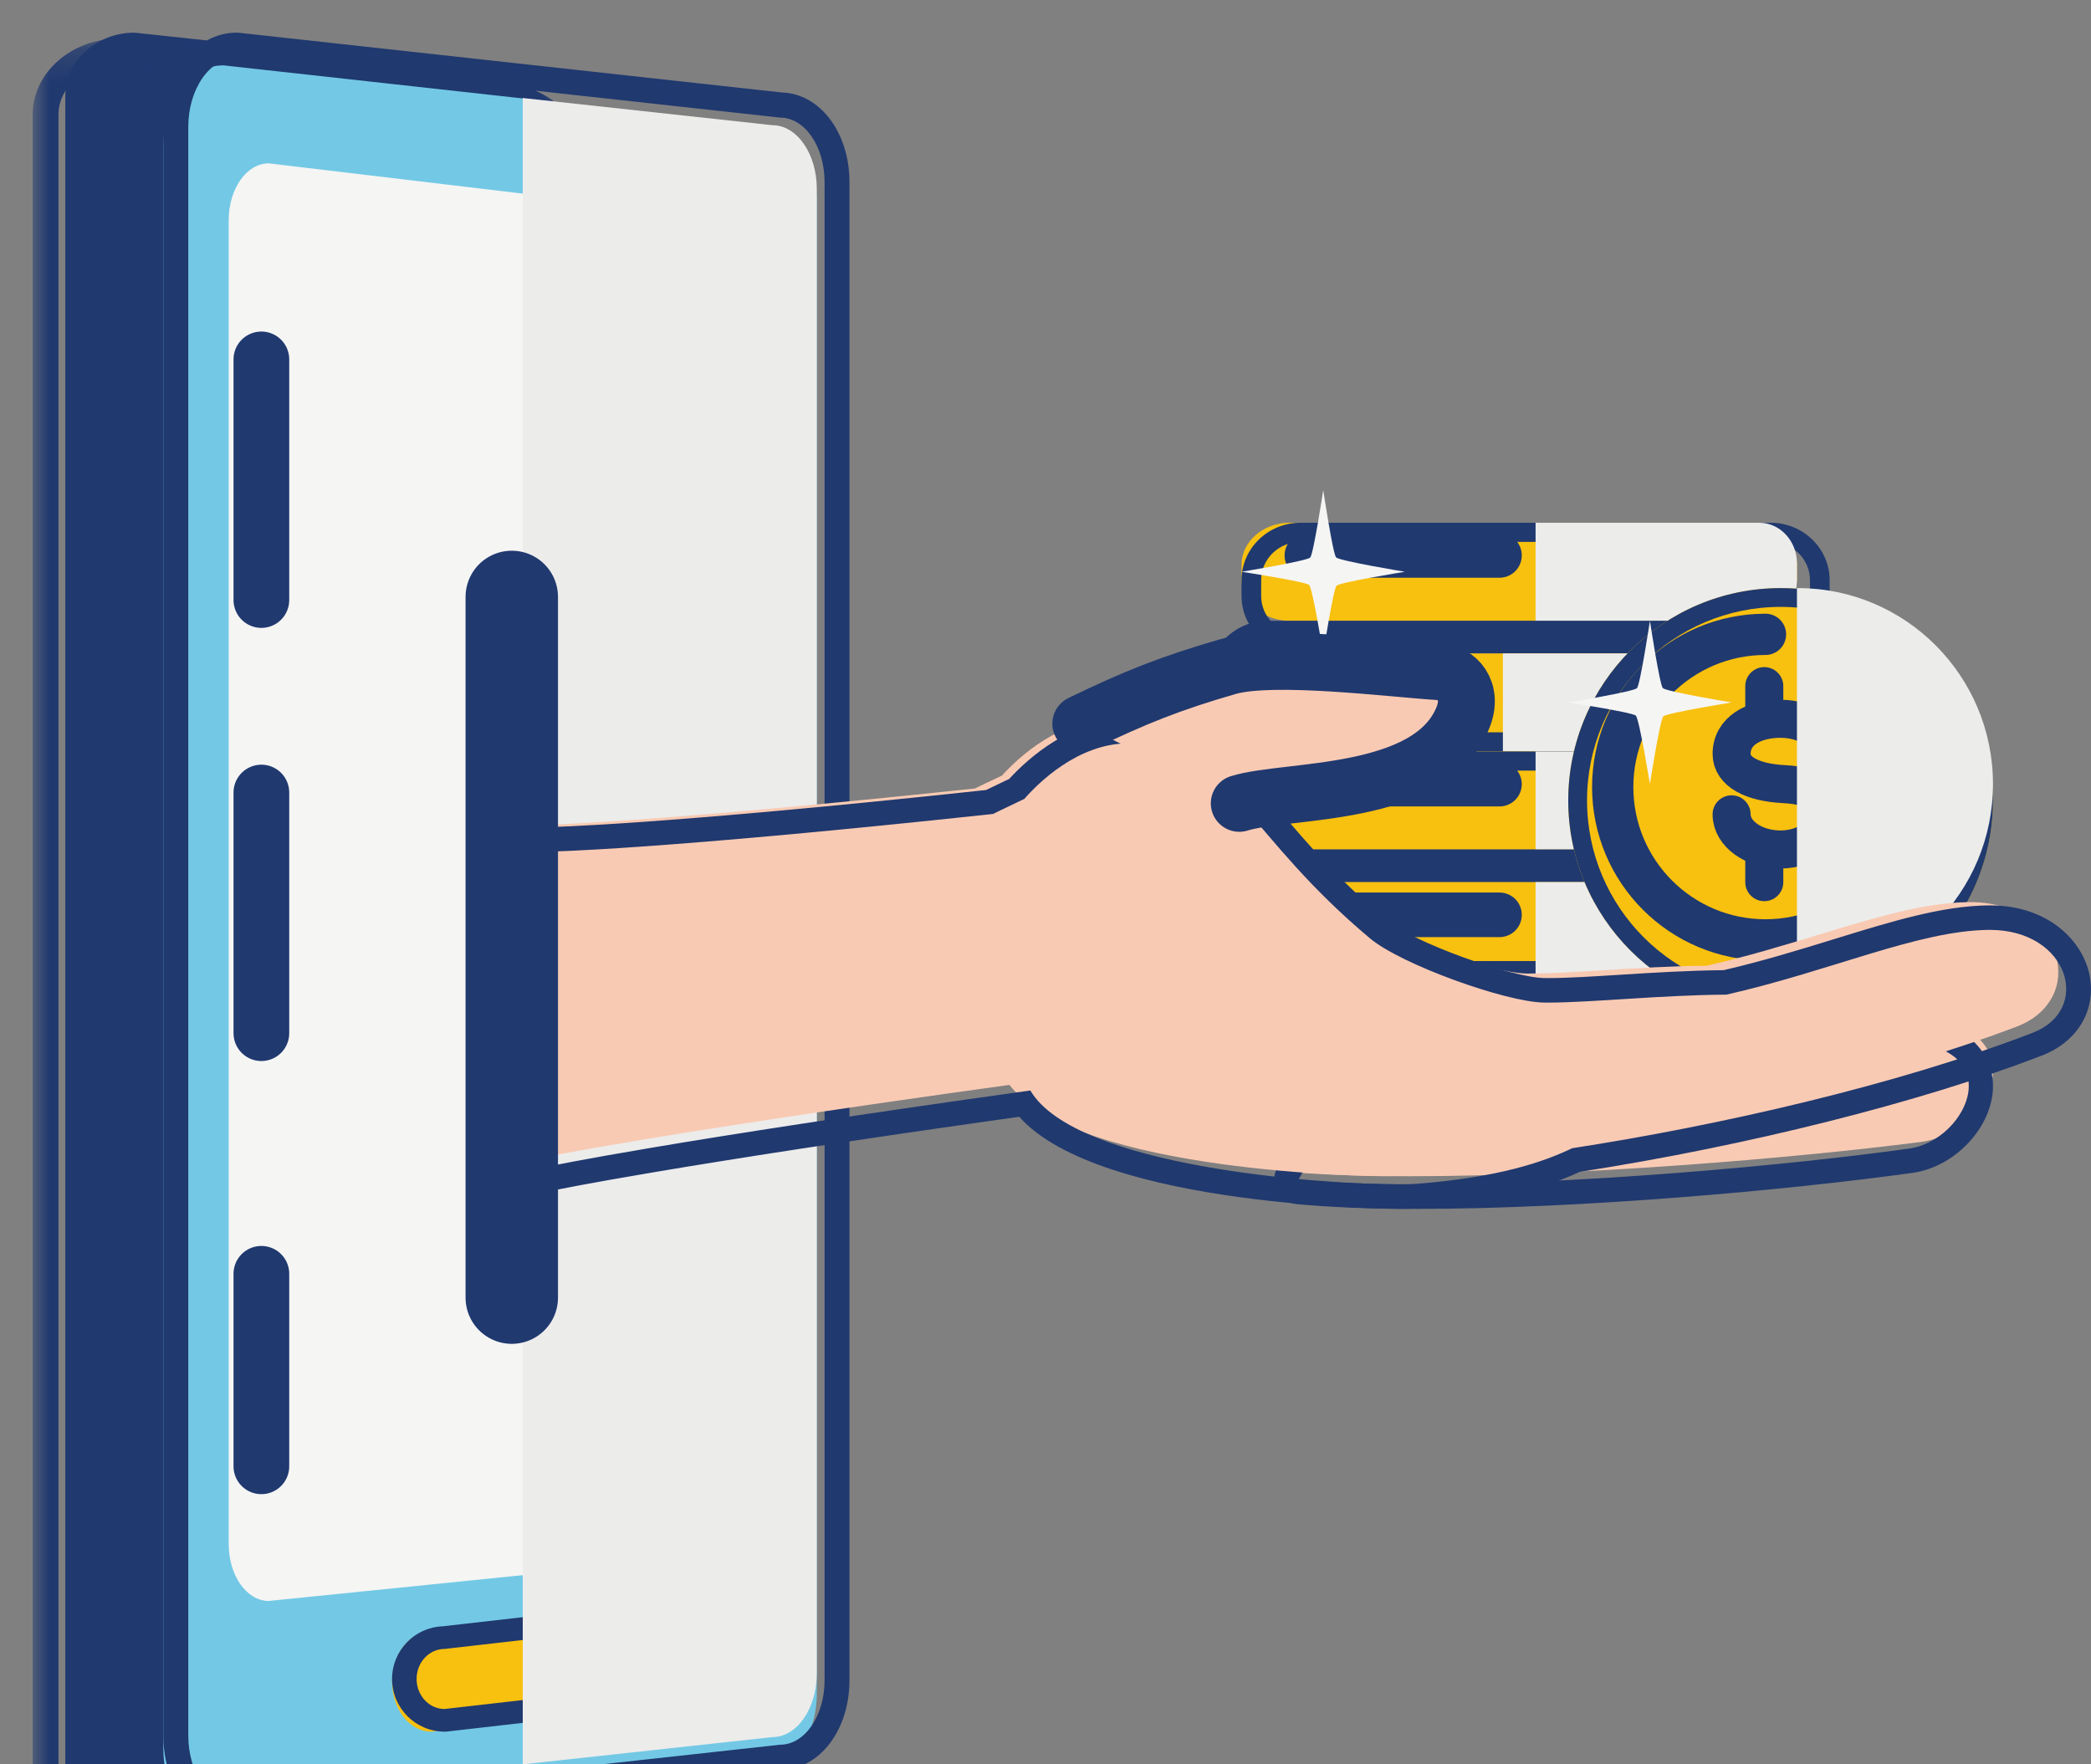
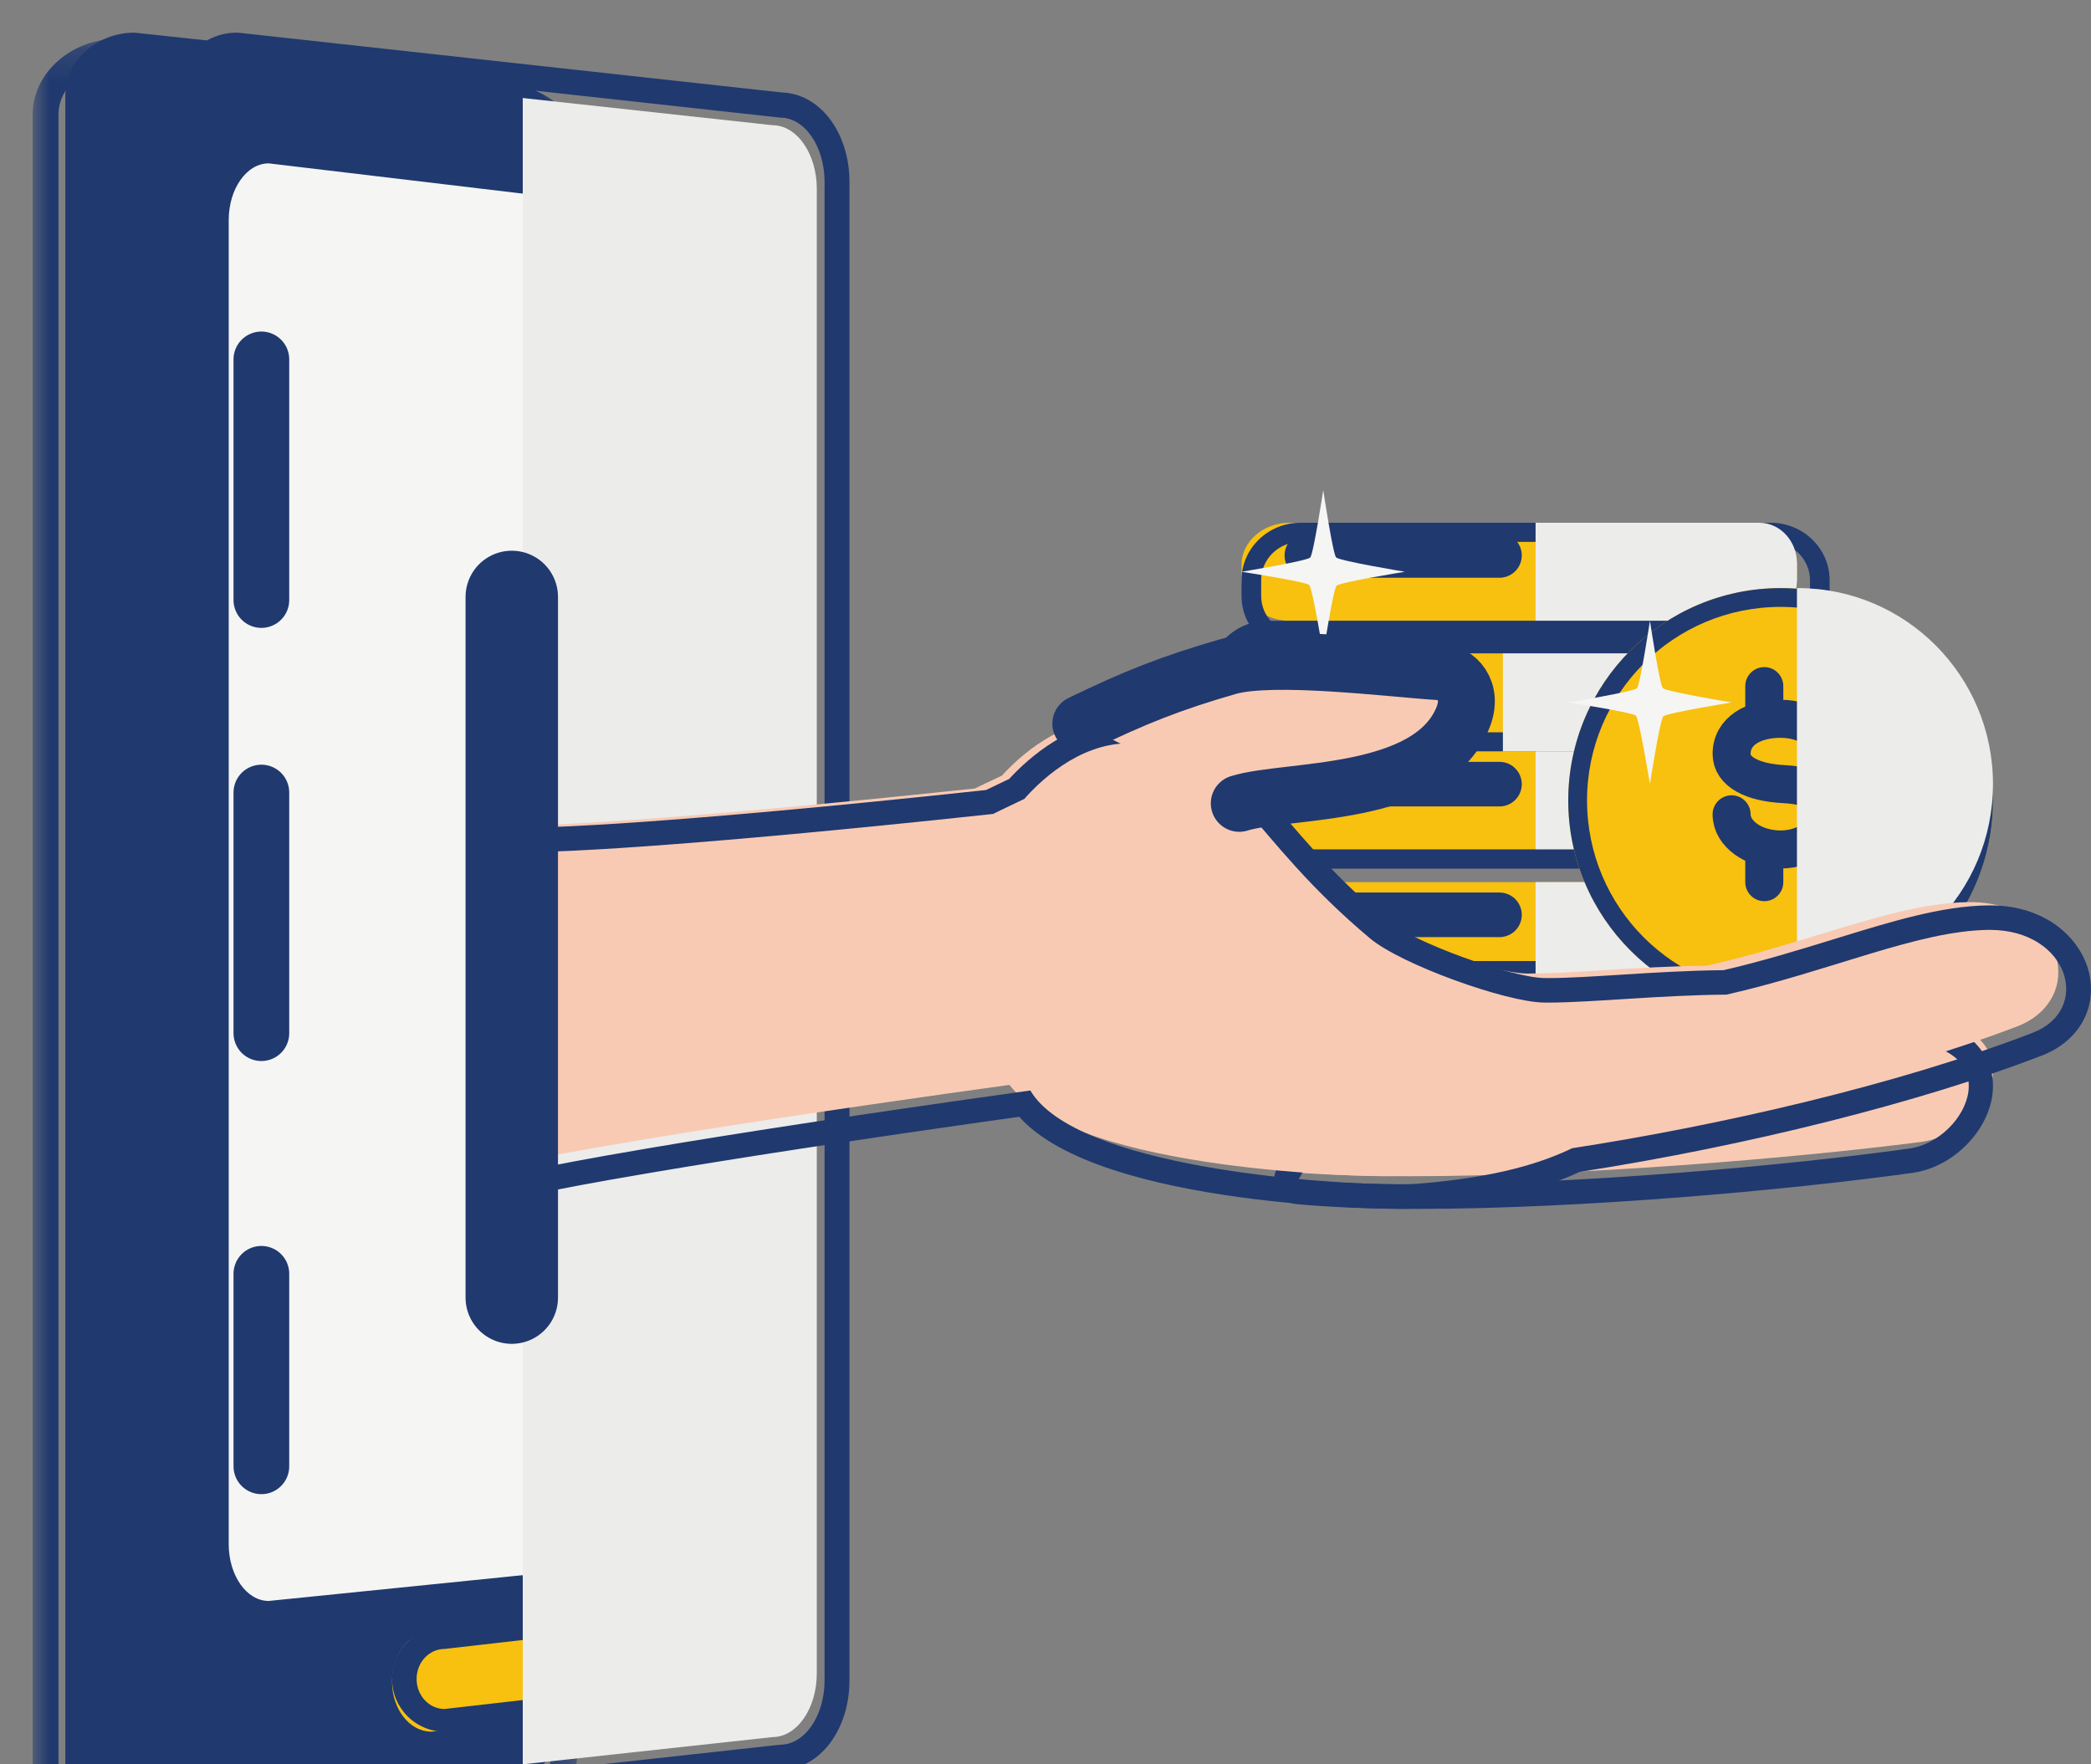
<svg xmlns="http://www.w3.org/2000/svg" xmlns:xlink="http://www.w3.org/1999/xlink" width="64" height="54" viewBox="0 0 64 54">
  <rect x="0" y="0" width="64" height="54" fill="#808080" stroke="none" />
  <defs>
    <path id="prefix__a" d="M0 0.183L16.664 0.183 16.664 56 0 56z" />
  </defs>
  <g fill="none" fill-rule="evenodd">
    <path fill="#20396F" d="M3.117 55.5C1.95 55.5 1 54.631 1 53.563V2.437C1 1.369 1.95.5 3.117.5l10 1.073C15.5 1.84 16 2.703 16 3.379V52.62c0 .957-1.031 1.598-2.903 1.809l-9.941 1.069-.039.002" transform="translate(1 .5)" />
    <g transform="translate(1 .5) translate(0 .5)">
      <mask id="prefix__b" fill="#fff">
        <use xlink:href="#prefix__a" />
      </mask>
      <path fill="#20396F" d="M2.636.183C1.182.183 0 1.226 0 2.507v51.169C0 54.957 1.182 56 2.636 56c.027 0 .054-.001.082-.004l10.518-1.07c2.983-.317 3.428-1.51 3.428-2.195V3.451c0-.835-.59-1.893-3.4-2.192L2.718.187C2.69.184 2.663.183 2.636.183m0 .772l10.542 1.072c1.497.16 2.696.598 2.696 1.424v49.28c0 .826-1.243 1.27-2.72 1.427l-10.518 1.07c-1.02 0-1.846-.696-1.846-1.552V2.507c0-.857.827-1.552 1.846-1.552" mask="url(#prefix__b)" />
    </g>
-     <path fill="#73C9E5" d="M5.838 55.5C4.808 55.5 4 54.407 4 53.011V3.988C4 2.593 4.807 1.5 5.838 1.5l16.487 1.823c.921 0 1.675 1.03 1.675 2.342v45.668c0 1.315-.755 2.345-1.719 2.345L5.859 55.5h-.02z" transform="translate(1 .5)" />
    <path fill="#20396F" d="M6.283.5H6.24C4.985.5 4 1.767 4 3.384v49.232c0 1.617.985 2.884 2.241 2.884h.042l.041-.004 16.602-1.826C24.093 53.638 25 52.446 25 50.93V5.07c0-1.516-.907-2.708-2.074-2.74L6.324.504 6.283.5zm-.042.77L22.88 3.1c.75 0 1.358.881 1.358 1.969V50.93c0 1.088-.608 1.97-1.358 1.97L6.241 54.73c-.816 0-1.478-.947-1.478-2.114V3.384c0-1.167.662-2.113 1.478-2.113z" transform="translate(1 .5)" />
    <path fill="#F5F5F4" d="M22 45.493c0 .896-.504 1.621-1.126 1.621L7.225 48.5C6.548 48.5 6 47.72 6 46.76V6.24c0-.961.548-1.74 1.225-1.74l13.65 1.626c.621 0 1.125.725 1.125 1.621v37.746z" transform="translate(1 .5)" />
    <path fill="#F8C00F" d="M12.198 52.5c-.661 0-1.198-.687-1.198-1.53 0-.834.524-1.514 1.173-1.53l6.608-.94h.022c.66 0 1.197.687 1.197 1.53 0 .834-.523 1.513-1.172 1.53l-6.608.94h-.022z" transform="translate(1 .5)" />
    <path fill="#20396F" d="M19.394 48.5h-.046l-.047.006-6.749.77c-.86.03-1.552.741-1.552 1.612 0 .889.72 1.612 1.607 1.612h.046l.046-.005 6.75-.773c.86-.029 1.551-.74 1.551-1.61 0-.89-.72-1.612-1.606-1.612m0 .693c.472 0 .854.411.854.919 0 .507-.382.918-.854.918l-6.787.777c-.473 0-.856-.412-.856-.92 0-.506.383-.918.856-.918l6.787-.776" transform="translate(1 .5)" />
    <path fill="#ECECEB" d="M22.642 3.332L15 2.5v51l7.642-.833c.75 0 1.358-.873 1.358-1.95V5.282c0-1.078-.608-1.95-1.358-1.95" transform="translate(1 .5)" />
    <path stroke="#20396F" stroke-dasharray="7.365 5.892 7.365" stroke-linecap="round" stroke-linejoin="round" stroke-width="1.705" d="M7 10.5L7 44.5" transform="translate(1 .5)" />
-     <path fill="#F9CAB3" d="M39.344 33.5c-.102 0-.2-.046-.266-.127-.07-.086-.095-.201-.066-.31l1.279-4.84c.04-.153.178-.257.333-.257l.032.001c.871.083 1.712.125 2.5.125 2.761 0 4.522-.497 6.075-.935.695-.195 1.352-.38 2.02-.495.63-.107 1.189-.162 1.66-.162 1.545 0 1.978.583 2.07 1.072.158.845-.69 1.856-1.554 2.197-3.572 1.407-10.295 3.495-14.061 3.73l-.022.001" transform="translate(1 .5)" />
    <path fill="#20396F" d="M52.522 26.5v.721-.721c-.5 0-1.09.059-1.751.174-.698.122-1.375.317-2.092.523-1.56.449-3.33.957-6.094.957-.792 0-1.638-.043-2.514-.127-.022-.002-.045-.004-.066-.004-.316 0-.596.218-.678.536l-1.303 5.034c-.059.224-.008.463.135.643.134.167.333.264.543.264l.043-.001c3.874-.248 10.77-2.433 14.43-3.904 1.01-.406 1.997-1.61 1.8-2.686-.097-.526-.544-1.409-2.453-1.409m0 .721c2.942 0 1.613 2.213.397 2.702-3.583 1.441-10.42 3.612-14.217 3.855l1.303-5.033c.945.091 1.8.13 2.58.13 4.146 0 6.169-1.117 8.303-1.49.652-.114 1.191-.164 1.634-.164" transform="translate(1 .5)" />
    <path fill="#F8C00F" d="M38.469 18.5c-.81 0-1.469-.578-1.469-1.288v-.426c0-.709.66-1.286 1.469-1.286H52.53c.81 0 1.469.577 1.469 1.286v.426c0 .71-.66 1.288-1.47 1.288H38.47z" transform="translate(1 .5)" />
    <path fill="#20396F" d="M53.196 15.5H38.804c-.995 0-1.804.788-1.804 1.757v.485c0 .97.809 1.758 1.804 1.758h14.392c.995 0 1.804-.789 1.804-1.758v-.485c0-.97-.81-1.757-1.804-1.757m0 .586c.665 0 1.203.524 1.203 1.171v.485c0 .647-.538 1.172-1.203 1.172H38.804c-.665 0-1.203-.525-1.203-1.172v-.485c0-.647.538-1.171 1.203-1.171h14.392" transform="translate(1 .5)" />
    <path fill="#ECECEB" d="M52.847 15.5H46v3h6.847c.637 0 1.153-.557 1.153-1.244v-.514c0-.685-.516-1.242-1.153-1.242" transform="translate(1 .5)" />
    <path stroke="#20396F" stroke-dasharray="5.895 4.716 5.895" stroke-linecap="round" stroke-linejoin="round" stroke-width="1.365" d="M39 16.5L46 16.5" transform="translate(1 .5)" />
    <path fill="#F8C00F" d="M37.469 22.5c-.81 0-1.469-.577-1.469-1.287v-.426c0-.71.66-1.287 1.469-1.287h14.063c.809 0 1.468.577 1.468 1.287v.426c0 .71-.66 1.287-1.468 1.287H37.469z" transform="translate(1 .5)" />
    <path fill="#20396F" d="M52.196 18.5H37.804c-.995 0-1.804.789-1.804 1.758v.485c0 .968.81 1.757 1.804 1.757h14.392c.995 0 1.804-.789 1.804-1.757v-.485c0-.97-.81-1.758-1.804-1.758m0 .586c.665 0 1.203.525 1.203 1.172v.485c0 .646-.538 1.171-1.203 1.171H37.804c-.665 0-1.203-.525-1.203-1.171v-.485c0-.647.538-1.172 1.203-1.172h14.392" transform="translate(1 .5)" />
    <path fill="#ECECEB" d="M51.847 19.5H45v3h6.847c.637 0 1.153-.557 1.153-1.243v-.514c0-.686-.516-1.243-1.153-1.243" transform="translate(1 .5)" />
    <path stroke="#20396F" stroke-dasharray="5.895 4.716 5.895" stroke-linecap="round" stroke-linejoin="round" stroke-width="1.365" d="M38 20.5L45 20.5" transform="translate(1 .5)" />
    <path fill="#F8C00F" d="M38.469 25.5c-.81 0-1.469-.577-1.469-1.287v-.425c0-.71.66-1.288 1.469-1.288H52.53c.81 0 1.469.578 1.469 1.288v.425c0 .71-.66 1.287-1.47 1.287H38.47z" transform="translate(1 .5)" />
-     <path fill="#20396F" d="M53.196 22.5H38.804c-.995 0-1.804.789-1.804 1.759v.484c0 .968.809 1.757 1.804 1.757h14.392c.995 0 1.804-.789 1.804-1.757v-.484c0-.97-.81-1.759-1.804-1.759m0 .586c.665 0 1.203.525 1.203 1.173v.484c0 .646-.538 1.17-1.203 1.17H38.804c-.665 0-1.203-.524-1.203-1.17v-.484c0-.648.538-1.173 1.203-1.173h14.392" transform="translate(1 .5)" />
    <path fill="#ECECEB" d="M52.847 22.5H46v3h6.847c.637 0 1.153-.557 1.153-1.243v-.513c0-.687-.516-1.244-1.153-1.244" transform="translate(1 .5)" />
    <path stroke="#20396F" stroke-dasharray="5.895 4.716 5.895" stroke-linecap="round" stroke-linejoin="round" stroke-width="1.365" d="M39 23.5L46 23.5" transform="translate(1 .5)" />
    <path fill="#F8C00F" d="M38.469 29.5c-.81 0-1.469-.578-1.469-1.287v-.426c0-.71.66-1.287 1.469-1.287H52.53c.81 0 1.469.577 1.469 1.287v.426c0 .71-.66 1.287-1.47 1.287H38.47z" transform="translate(1 .5)" />
    <path fill="#20396F" d="M53.196 25.5H38.804c-.995 0-1.804.789-1.804 1.758v.485c0 .969.809 1.757 1.804 1.757h14.392c.995 0 1.804-.788 1.804-1.757v-.485c0-.97-.81-1.758-1.804-1.758m0 .586c.665 0 1.203.524 1.203 1.172v.485c0 .646-.538 1.171-1.203 1.171H38.804c-.665 0-1.203-.525-1.203-1.171v-.485c0-.648.538-1.172 1.203-1.172h14.392" transform="translate(1 .5)" />
    <path fill="#ECECEB" d="M52.847 26.5H46v3h6.847c.637 0 1.153-.557 1.153-1.243v-.514c0-.687-.516-1.243-1.153-1.243" transform="translate(1 .5)" />
    <path stroke="#20396F" stroke-dasharray="5.895 4.716 5.895" stroke-linecap="round" stroke-linejoin="round" stroke-width="1.365" d="M39 27.5L46 27.5" transform="translate(1 .5)" />
    <path fill="#F5F5F4" d="M39.5 19.5s-.323-1.989-.431-2.097C38.969 17.303 37 17 37 17s1.993-.327 2.102-.436c.1-.1.399-2.064.399-2.064s.295 1.962.394 2.06c.11.11 2.105.44 2.105.44s-1.985.32-2.091.426c-.102.103-.408 2.074-.408 2.074" transform="translate(1 .5)" />
    <path fill="#F8C00F" d="M53.5 30.5c-3.584 0-6.5-2.916-6.5-6.5s2.916-6.5 6.5-6.5S60 20.416 60 24s-2.916 6.5-6.5 6.5" transform="translate(1 .5)" />
    <path fill="#20396F" d="M53.5 17.5c-3.584 0-6.5 2.916-6.5 6.5s2.916 6.5 6.5 6.5S60 27.584 60 24s-2.916-6.5-6.5-6.5m0 .575c3.272 0 5.925 2.653 5.925 5.925s-2.653 5.925-5.925 5.925-5.925-2.653-5.925-5.925 2.653-5.925 5.925-5.925" transform="translate(1 .5)" />
    <path stroke="#F5F5F4" stroke-linecap="round" stroke-linejoin="round" stroke-width="1.164" d="M52 24.424c0 .594.671 1.076 1.5 1.076.83 0 1.5-.55 1.5-1.076s-.41-.874-1.395-.924c-.983-.05-1.605-.385-1.605-.924 0-.702.671-1.076 1.5-1.076.83 0 1.5.481 1.5 1.076M53 25.5L53 26.5M53 20.5L53 21.5" transform="translate(1 .5)" />
    <g>
      <path fill="#F8C00F" d="M.272.33C.456.514.63.727.785.963" transform="translate(1 .5) translate(56 19.5)" />
      <path stroke="#20396F" stroke-linecap="round" stroke-linejoin="round" stroke-width="1.263" d="M.272.33C.456.514.63.727.785.963" transform="translate(1 .5) translate(56 19.5)" />
    </g>
    <g>
      <path fill="#F8C00F" d="M9.713 5.09c0 2.584-2.093 4.677-4.676 4.677C2.455 9.767.361 7.674.361 5.09S2.455.415 5.037.415" transform="translate(1 .5) translate(48 18.5)" />
-       <path stroke="#20396F" stroke-linecap="round" stroke-linejoin="round" stroke-width="1.263" d="M9.713 5.09c0 2.584-2.093 4.677-4.676 4.677C2.455 9.767.361 7.674.361 5.09S2.455.415 5.037.415" transform="translate(1 .5) translate(48 18.5)" />
    </g>
    <path stroke="#20396F" stroke-linecap="round" stroke-linejoin="round" stroke-width="1.164" d="M52 24.424c0 .594.671 1.076 1.5 1.076.83 0 1.5-.55 1.5-1.076s-.41-.874-1.395-.924c-.983-.05-1.605-.385-1.605-.924 0-.702.671-1.076 1.5-1.076.83 0 1.5.481 1.5 1.076M53 25.5L53 26.5M53 20.5L53 21.5" transform="translate(1 .5)" />
    <path fill="#F5F5F4" d="M49.5 23.5s-.324-1.99-.432-2.097c-.1-.1-2.068-.404-2.068-.404s1.993-.327 2.103-.436c.099-.1.397-2.063.397-2.063s.296 1.96.395 2.06c.11.11 2.105.44 2.105.44s-1.985.32-2.091.426c-.102.102-.41 2.074-.41 2.074" transform="translate(1 .5)" />
    <path fill="#ECECEB" d="M54.026 17.5H54v12h.026c3.3 0 5.974-2.686 5.974-6s-2.674-6-5.974-6" transform="translate(1 .5)" />
    <path fill="#F9CAB3" d="M42.17 35.5c-1.488 0-2.774-.047-3.822-.14-.13-.01-.246-.083-.306-.192s-.056-.238.01-.344l2.6-4.147c.069-.11.196-.177.33-.177.013 0 .025 0 .037.002 3.026.265 6.59.424 9.532.424 2.464 0 4.514-.103 6.096-.307.197-.01.354-.015.503-.015 2.465 0 2.811 1.098 2.846 1.569.075 1.017-1 2.124-2.21 2.28-3.93.504-10.493 1.047-15.615 1.047" transform="translate(1 .5)" />
    <path fill="#20396F" d="M41.253 30.5c-.262 0-.506.14-.64.372l-2.512 4.354c-.127.221-.135.494-.02.722.117.228.339.38.59.404 1.026.098 2.28.148 3.73.148 4.967 0 11.33-.572 15.139-1.103 1.37-.191 2.542-1.521 2.456-2.79-.032-.469-.35-1.997-3.12-1.997-.151 0-.31.004-.477.013l-.06.006c-1.512.211-3.477.319-5.84.319-2.833 0-6.263-.167-9.176-.445l-.07-.003m0 .751c2.536.243 5.988.447 9.246.447 2.177 0 4.269-.091 5.941-.325.153-.008.298-.013.436-.013 3.769 0 2.367 3.042.563 3.293-3.755.524-10.12 1.096-15.038 1.096-1.36 0-2.607-.044-3.66-.144l2.512-4.354" transform="translate(1 .5)" />
    <path fill="#F9CAB3" d="M41.293 35.5c-.095 0-9.32-.078-11.396-2.795-10.77 1.49-14.35 2.234-14.385 2.241-.026.006-.053.009-.08.009-.085 0-.168-.028-.236-.081-.088-.07-.14-.175-.14-.285L15 25.129c-.001-.202.164-.368.371-.37.034-.001 3.427-.06 13.468-1.126.123-.06.426-.208.826-.393.516-.568 1.778-1.74 3.405-1.74.184 0 .37.015.55.046 1.781.297 2.648 1.3 3.848 2.689.769.89 1.726 1.999 3.198 3.217.915.757 4.006 1.826 5.049 1.844h.15c.574 0 1.366-.048 2.204-.1.995-.062 2.122-.131 3.164-.138 1.227-.278 2.348-.619 3.432-.95 1.73-.526 3.224-.981 4.587-.997h.048c1.594 0 2.5.942 2.668 1.818.165.862-.32 1.643-1.237 1.991-3.681 1.4-8.926 2.7-14.038 3.48-.8.373-2.168.879-4.845 1.085-.123.01-.312.015-.555.015" transform="translate(1 .5)" />
    <path fill="#20396F" d="M33.542 21.5c-1.734 0-3.068 1.202-3.653 1.84-.318.15-.569.271-.709.34-10.01 1.076-13.4 1.136-13.434 1.136-.415.006-.749.343-.746.755l.056 9.628c.001.226.105.44.283.581.136.108.303.166.474.166.053 0 .107-.006.16-.017.034-.008 3.595-.756 14.223-2.248 2.478 2.786 11.515 2.819 11.61 2.819.249 0 .446-.006.588-.016 2.699-.21 4.115-.726 4.953-1.116 5.147-.8 10.424-2.126 14.136-3.555 1.098-.422 1.678-1.382 1.478-2.445-.196-1.039-1.236-2.157-3.055-2.157h-.052c-1.425.017-2.951.488-4.718 1.033-1.072.33-2.179.671-3.382.95-1.046.008-2.168.077-3.16.14-.836.052-1.627.102-2.192.102l-.144-.001c-.974-.017-3.98-1.071-4.837-1.788-1.454-1.22-2.406-2.334-3.17-3.23-1.21-1.419-2.166-2.539-4.092-2.865-.203-.034-.411-.052-.617-.052m0 .75c.16 0 .323.013.49.042 2.763.468 3.158 2.79 6.9 5.928.962.805 4.149 1.945 5.313 1.965l.157.001c1.284 0 3.504-.234 5.44-.243 3.236-.736 5.865-1.956 8.021-1.982h.043c2.418 0 3.138 2.447 1.303 3.152-4.18 1.61-9.637 2.845-14.088 3.53-.898.43-2.26.895-4.786 1.092-.117.01-.297.015-.528.015-2.325 0-9.885-.52-11.271-2.874-11.15 1.557-14.723 2.32-14.723 2.32l-.056-9.629s3.345-.046 13.64-1.155c0 0 .39-.195.955-.46.408-.467 1.632-1.701 3.19-1.701" transform="translate(1 .5)" />
    <g>
      <path fill="#F9CAB3" d="M4.93 4.588c1.47-.457 5.846-.146 6.846-2.622.338-.835-.19-1.373-.738-1.409C9.592.467 5.97.004 4.588.402c-1.73.497-2.867.95-4.508 1.746" transform="translate(1 .5) translate(32 19.5)" />
      <path stroke="#20396F" stroke-linecap="round" stroke-linejoin="round" stroke-width="1.741" d="M4.93 4.588c1.47-.457 5.846-.146 6.846-2.622.338-.835-.19-1.373-.738-1.409C9.592.467 5.97.004 4.588.402c-1.73.497-2.867.95-4.508 1.746" transform="translate(1 .5) translate(32 19.5)" />
    </g>
    <g>
-       <path fill="#F9CAB3" d="M0.664 0.27L0.664 21.716" transform="translate(1 .5) translate(14 17.5)" />
      <path stroke="#20396F" stroke-linecap="round" stroke-linejoin="round" stroke-width="2.829" d="M0.664 0.27L0.664 21.716" transform="translate(1 .5) translate(14 17.5)" />
    </g>
  </g>
</svg>